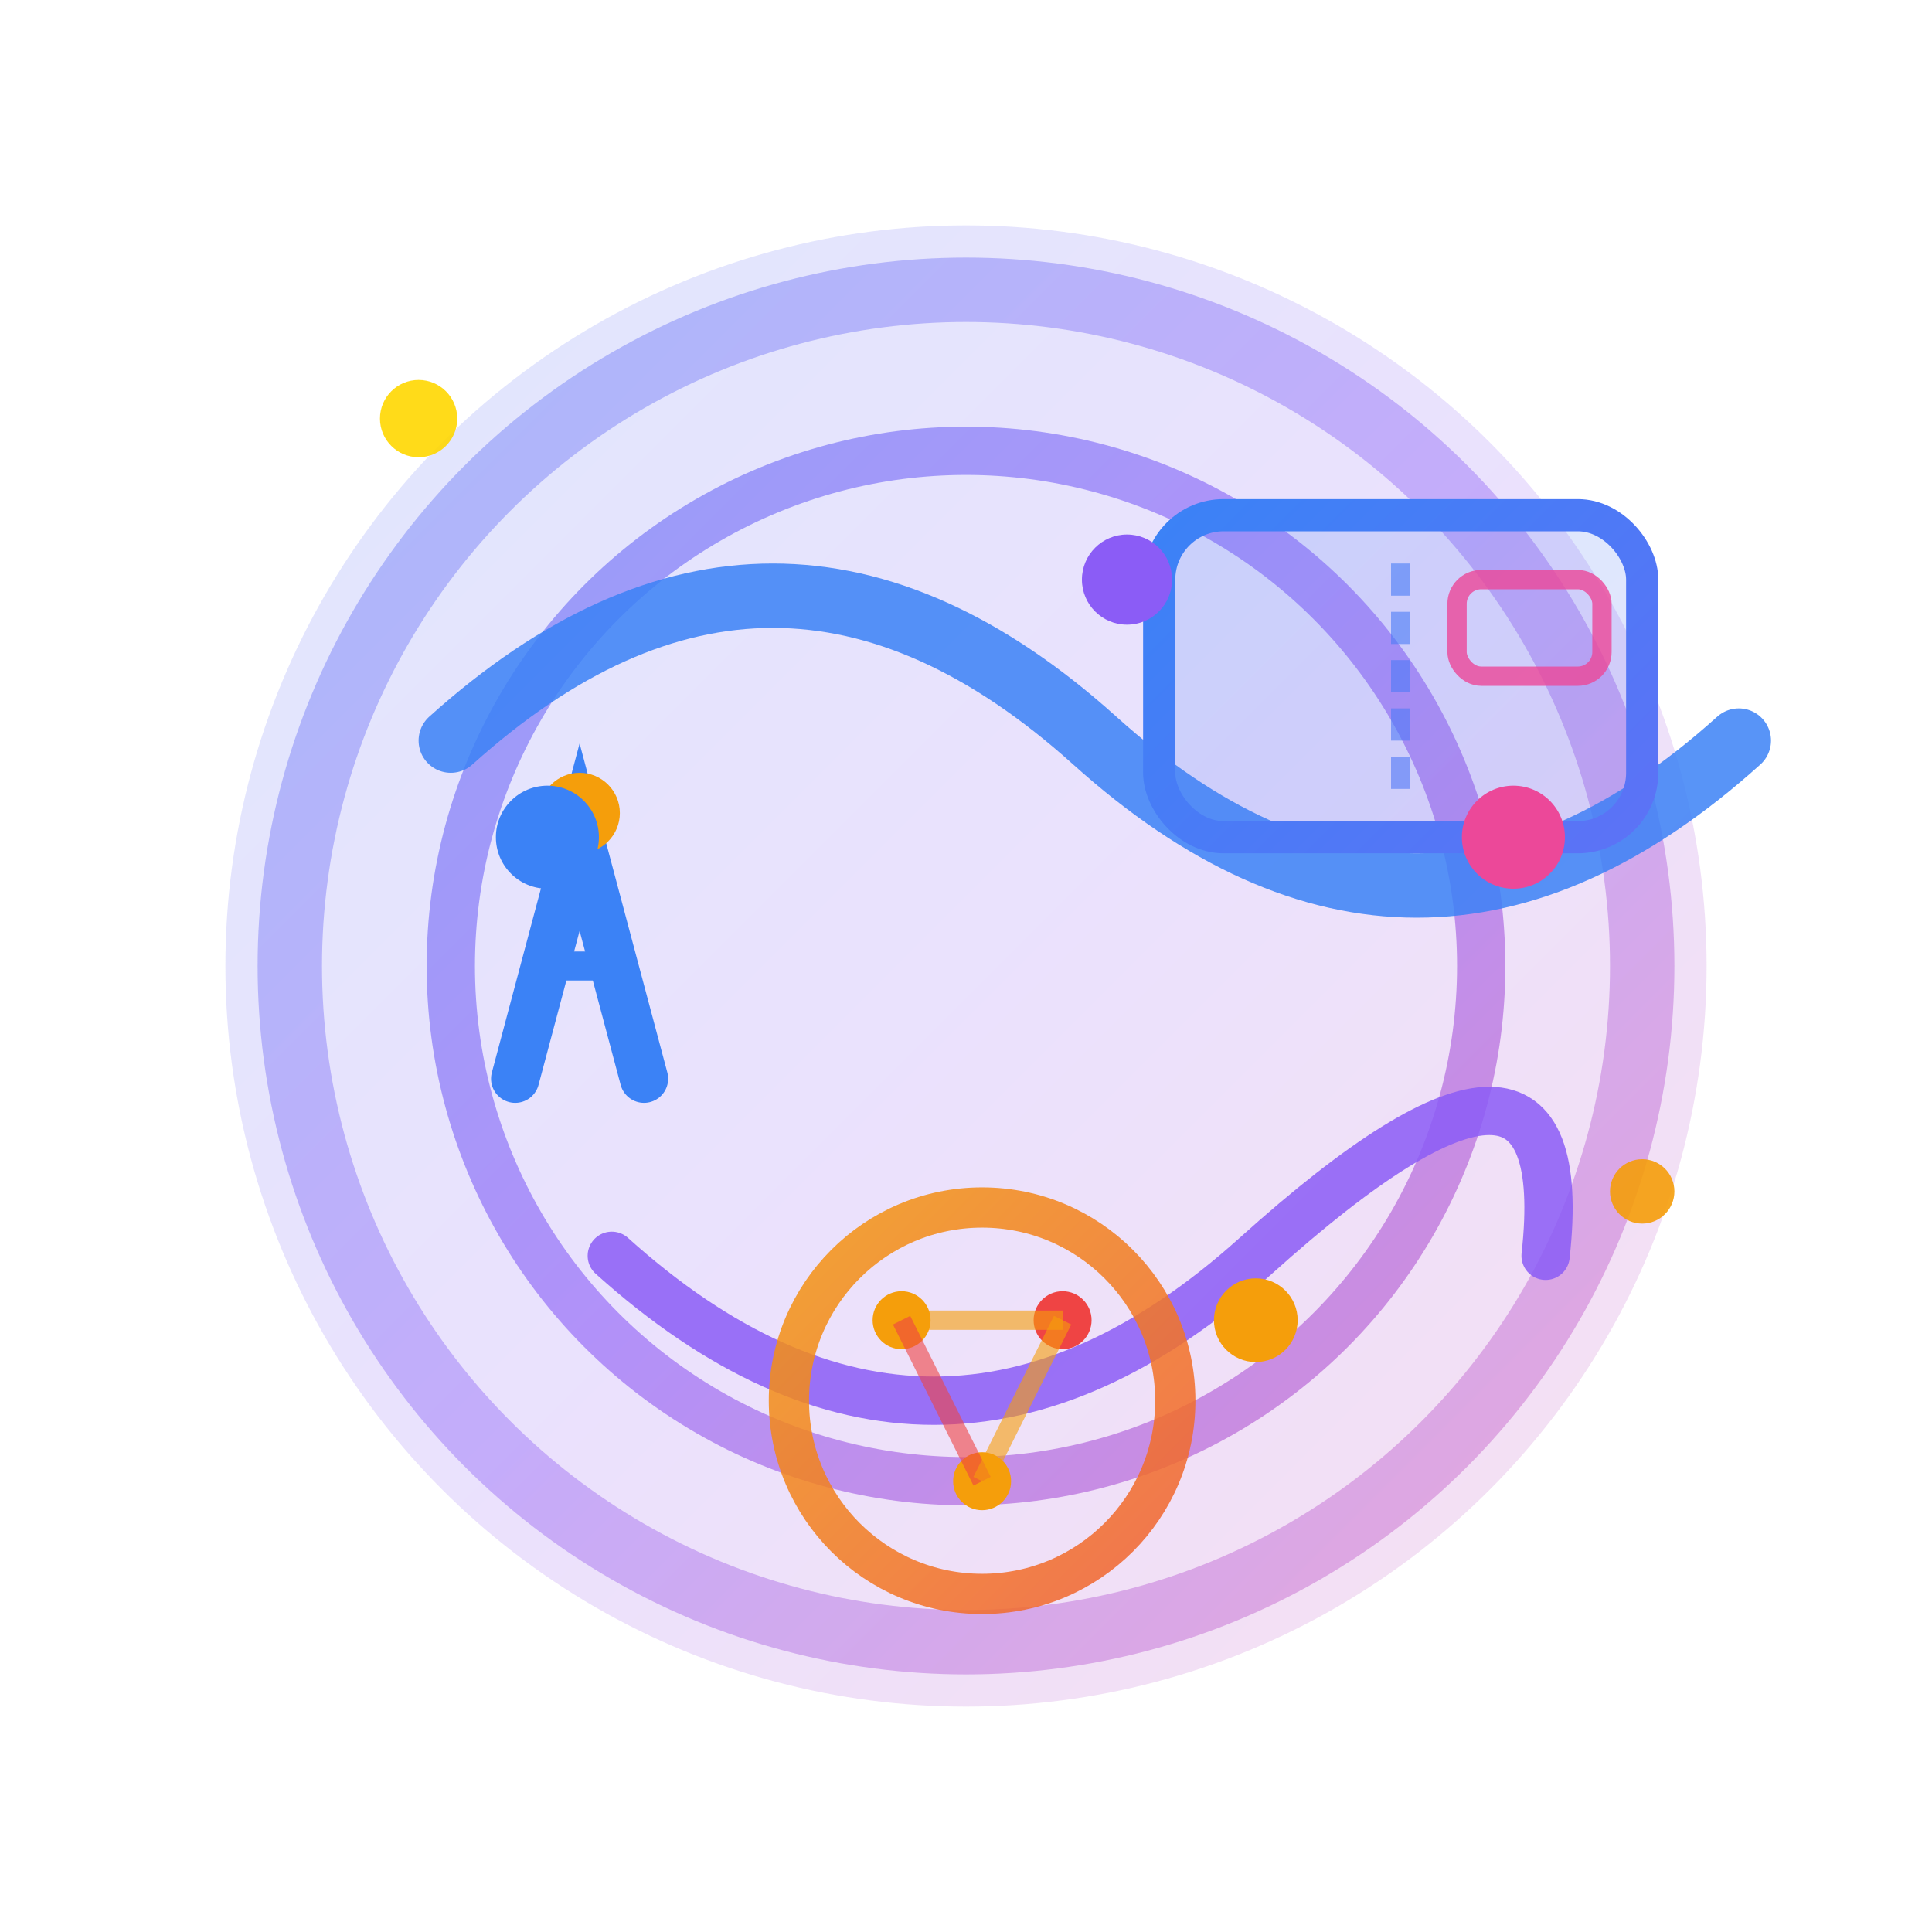
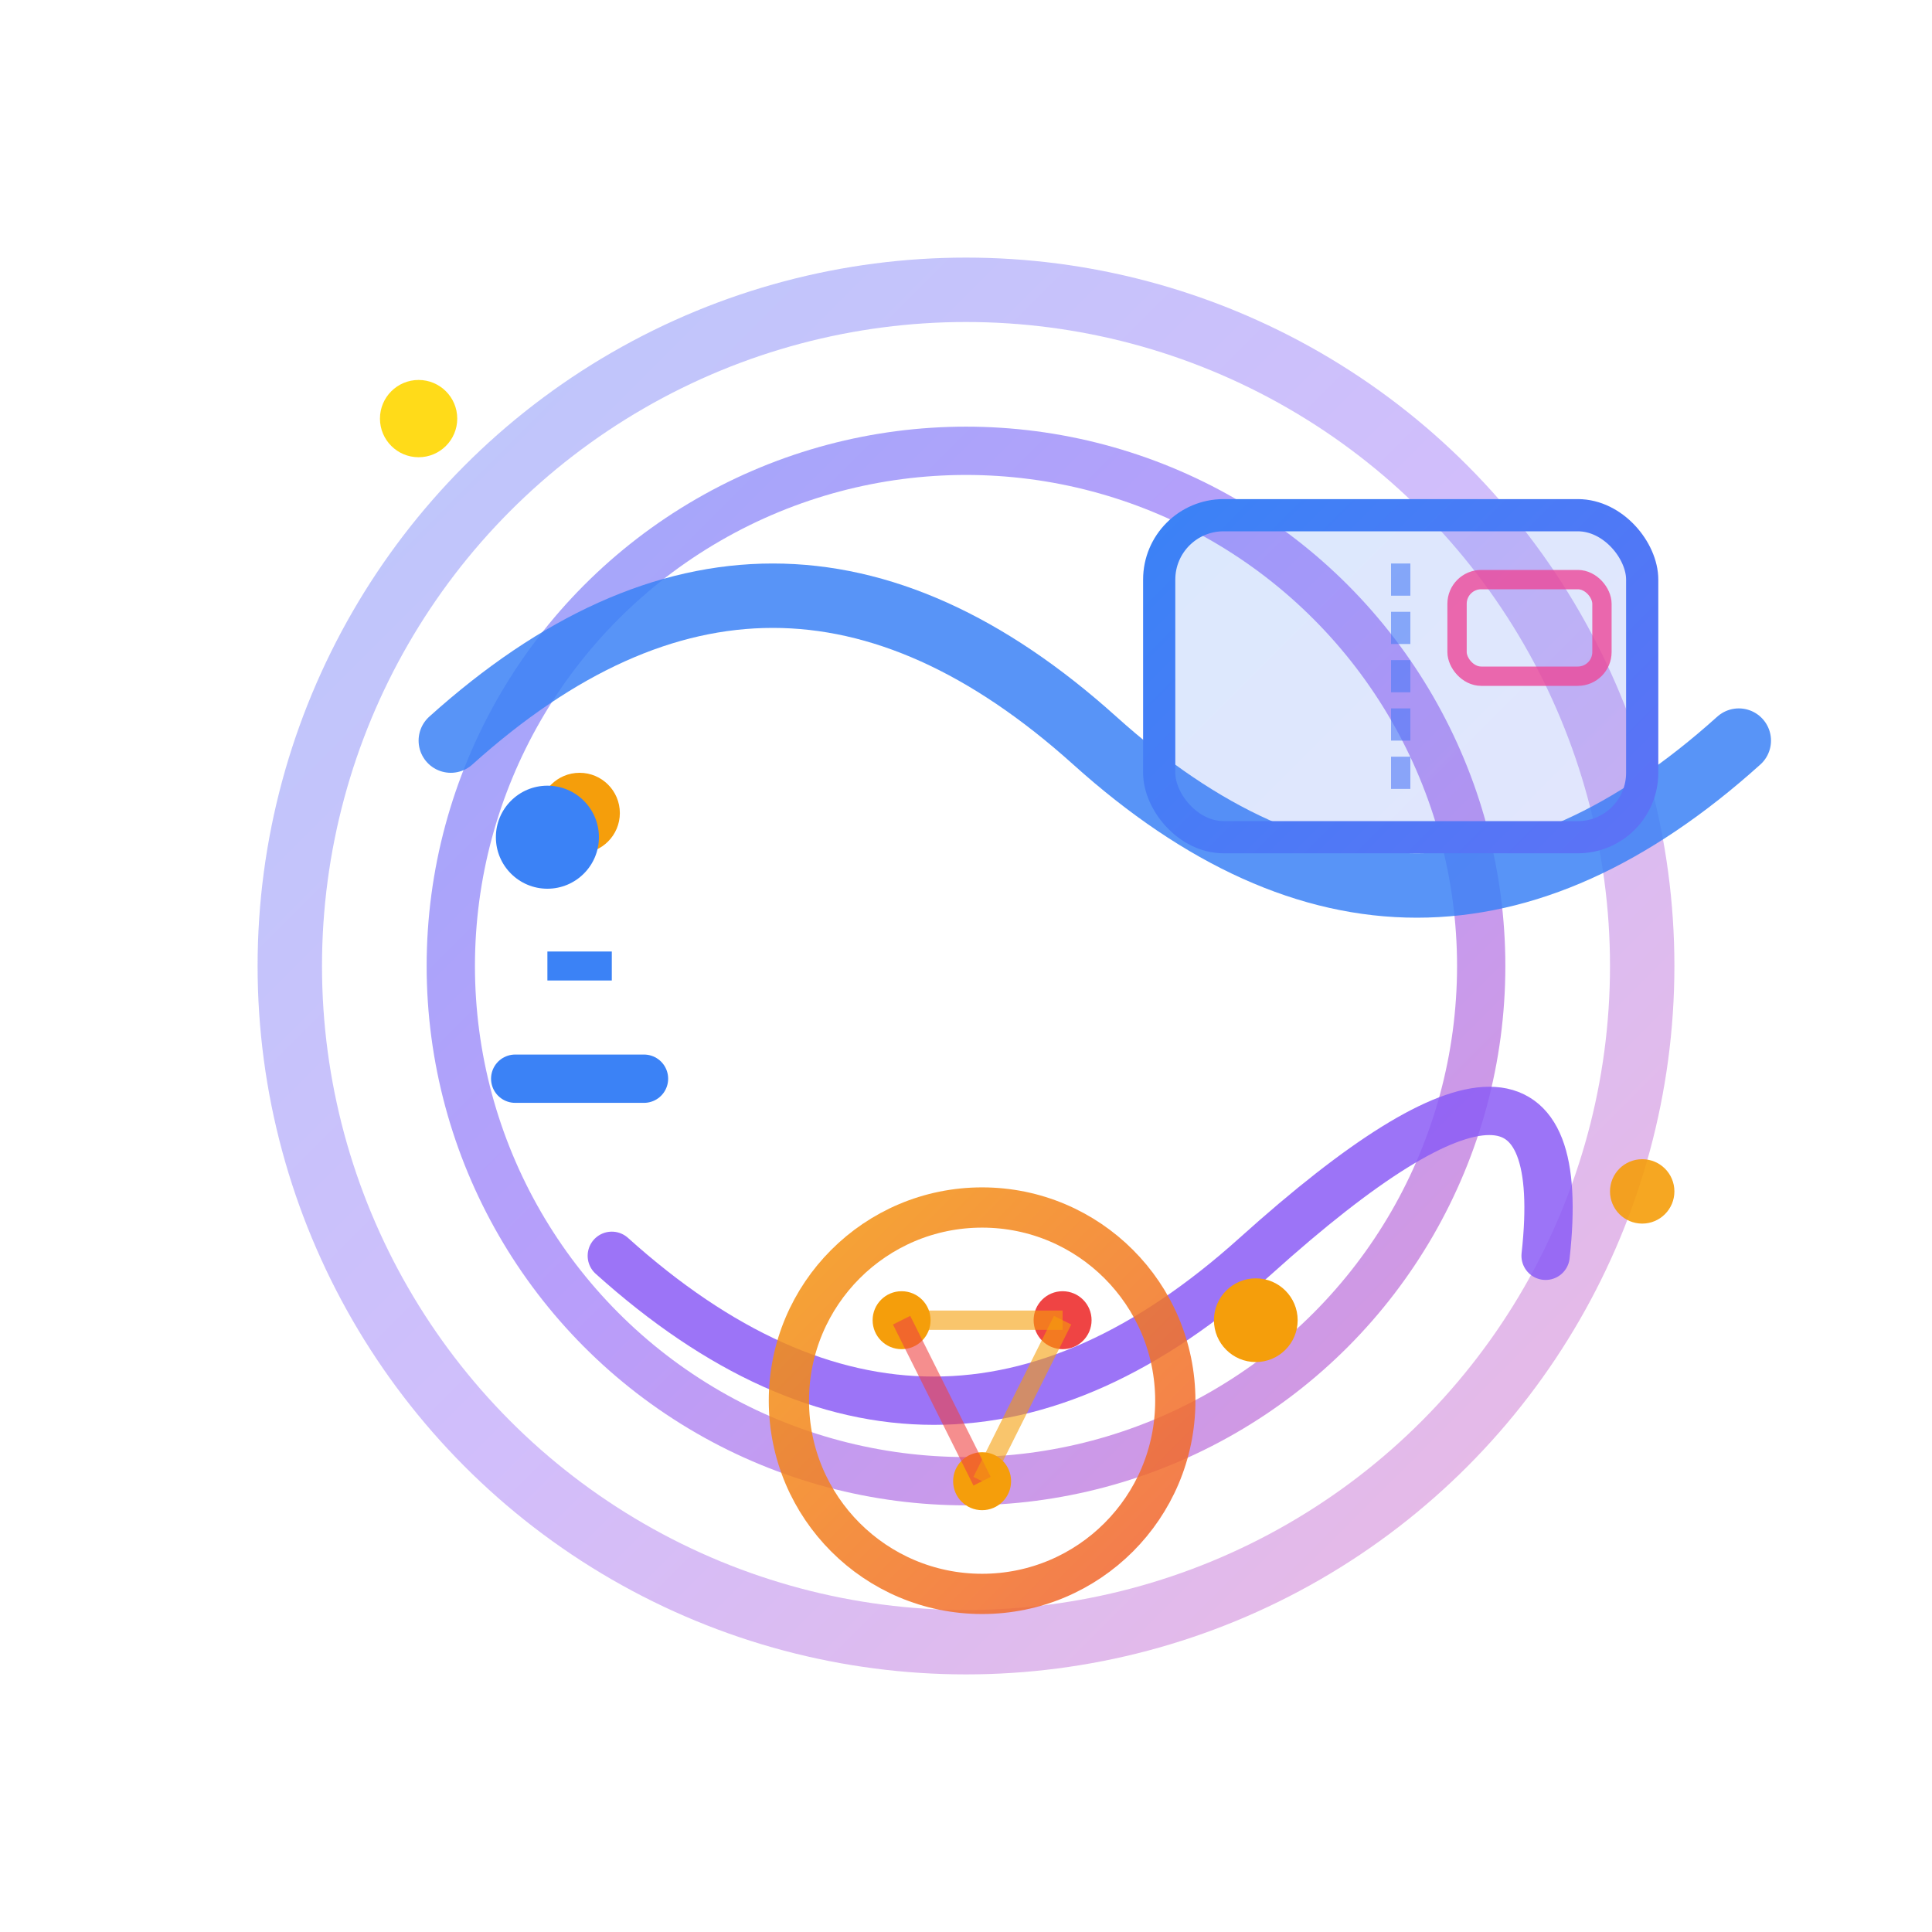
<svg xmlns="http://www.w3.org/2000/svg" width="64" height="64" viewBox="0 0 120 120" fill="none">
  <defs>
    <linearGradient id="main-gradient" x1="0" y1="0" x2="120" y2="120" gradientUnits="userSpaceOnUse">
      <stop stop-color="#3B82F6" />
      <stop offset="0.5" stop-color="#8B5CF6" />
      <stop offset="1" stop-color="#EC4899" />
    </linearGradient>
    <linearGradient id="accent-gradient" x1="0" y1="0" x2="40" y2="40" gradientUnits="userSpaceOnUse">
      <stop stop-color="#F59E0B" />
      <stop offset="1" stop-color="#EF4444" />
    </linearGradient>
  </defs>
-   <circle cx="60" cy="60" r="46" fill="url(#main-gradient)" opacity="0.18" />
  <circle cx="60" cy="60" r="42" stroke="url(#main-gradient)" stroke-width="4" fill="none" opacity="0.4" />
  <circle cx="60" cy="60" r="32" stroke="url(#main-gradient)" stroke-width="3" fill="none" opacity="0.6" />
  <path d="M28 46 Q48 28 68 46 T108 46" stroke="#3B82F6" stroke-width="4" fill="none" stroke-linecap="round" opacity="0.85" />
  <path d="M38 78 Q58 96 78 78 T96 78" stroke="#8B5CF6" stroke-width="3" fill="none" stroke-linecap="round" opacity="0.85" />
  <g transform="translate(72, 32)">
    <rect x="0" y="0" width="30" height="20" rx="4" fill="url(#main-gradient)" opacity="0.18" />
    <rect x="0" y="0" width="30" height="20" rx="4" stroke="url(#main-gradient)" stroke-width="2" fill="none" />
    <line x1="15" y1="3" x2="15" y2="17" stroke="url(#main-gradient)" stroke-width="1.2" stroke-dasharray="2,1" opacity="0.6" />
    <rect x="18.5" y="4" width="9" height="6" rx="1.5" stroke="#EC4899" stroke-width="1.2" fill="none" opacity="0.8" />
  </g>
  <g transform="translate(24, 42)">
-     <path d="M8 25 L12 10 L16 25" stroke="#3B82F6" stroke-width="3" fill="none" stroke-linecap="round" />
+     <path d="M8 25 L16 25" stroke="#3B82F6" stroke-width="3" fill="none" stroke-linecap="round" />
    <line x1="10" y1="18" x2="14" y2="18" stroke="#3B82F6" stroke-width="1.8" />
    <circle cx="12" cy="8.5" r="2.5" fill="#F59E0B" />
  </g>
  <g transform="translate(46, 72)">
    <circle cx="15" cy="15" r="12" stroke="url(#accent-gradient)" stroke-width="2.5" fill="none" opacity="0.85" />
    <circle cx="10" cy="10" r="1.8" fill="#F59E0B" />
    <circle cx="20" cy="10" r="1.8" fill="#EF4444" />
    <circle cx="15" cy="20" r="1.8" fill="#F59E0B" />
    <line x1="10" y1="10" x2="20" y2="10" stroke="#F59E0B" stroke-width="1.2" opacity="0.6" />
    <line x1="10" y1="10" x2="15" y2="20" stroke="#EF4444" stroke-width="1.2" opacity="0.6" />
    <line x1="20" y1="10" x2="15" y2="20" stroke="#F59E0B" stroke-width="1.2" opacity="0.6" />
  </g>
  <circle cx="34" cy="52" r="3.2" fill="#3B82F6" />
-   <circle cx="70" cy="36" r="2.8" fill="#8B5CF6" />
-   <circle cx="94" cy="52" r="3.2" fill="#EC4899" />
  <circle cx="78" cy="82" r="2.6" fill="#F59E0B" />
  <circle cx="26" cy="26" r="2.4" fill="#FFD700" opacity="0.9" />
  <circle cx="102" cy="74" r="2" fill="#F59E0B" opacity="0.9" />
</svg>